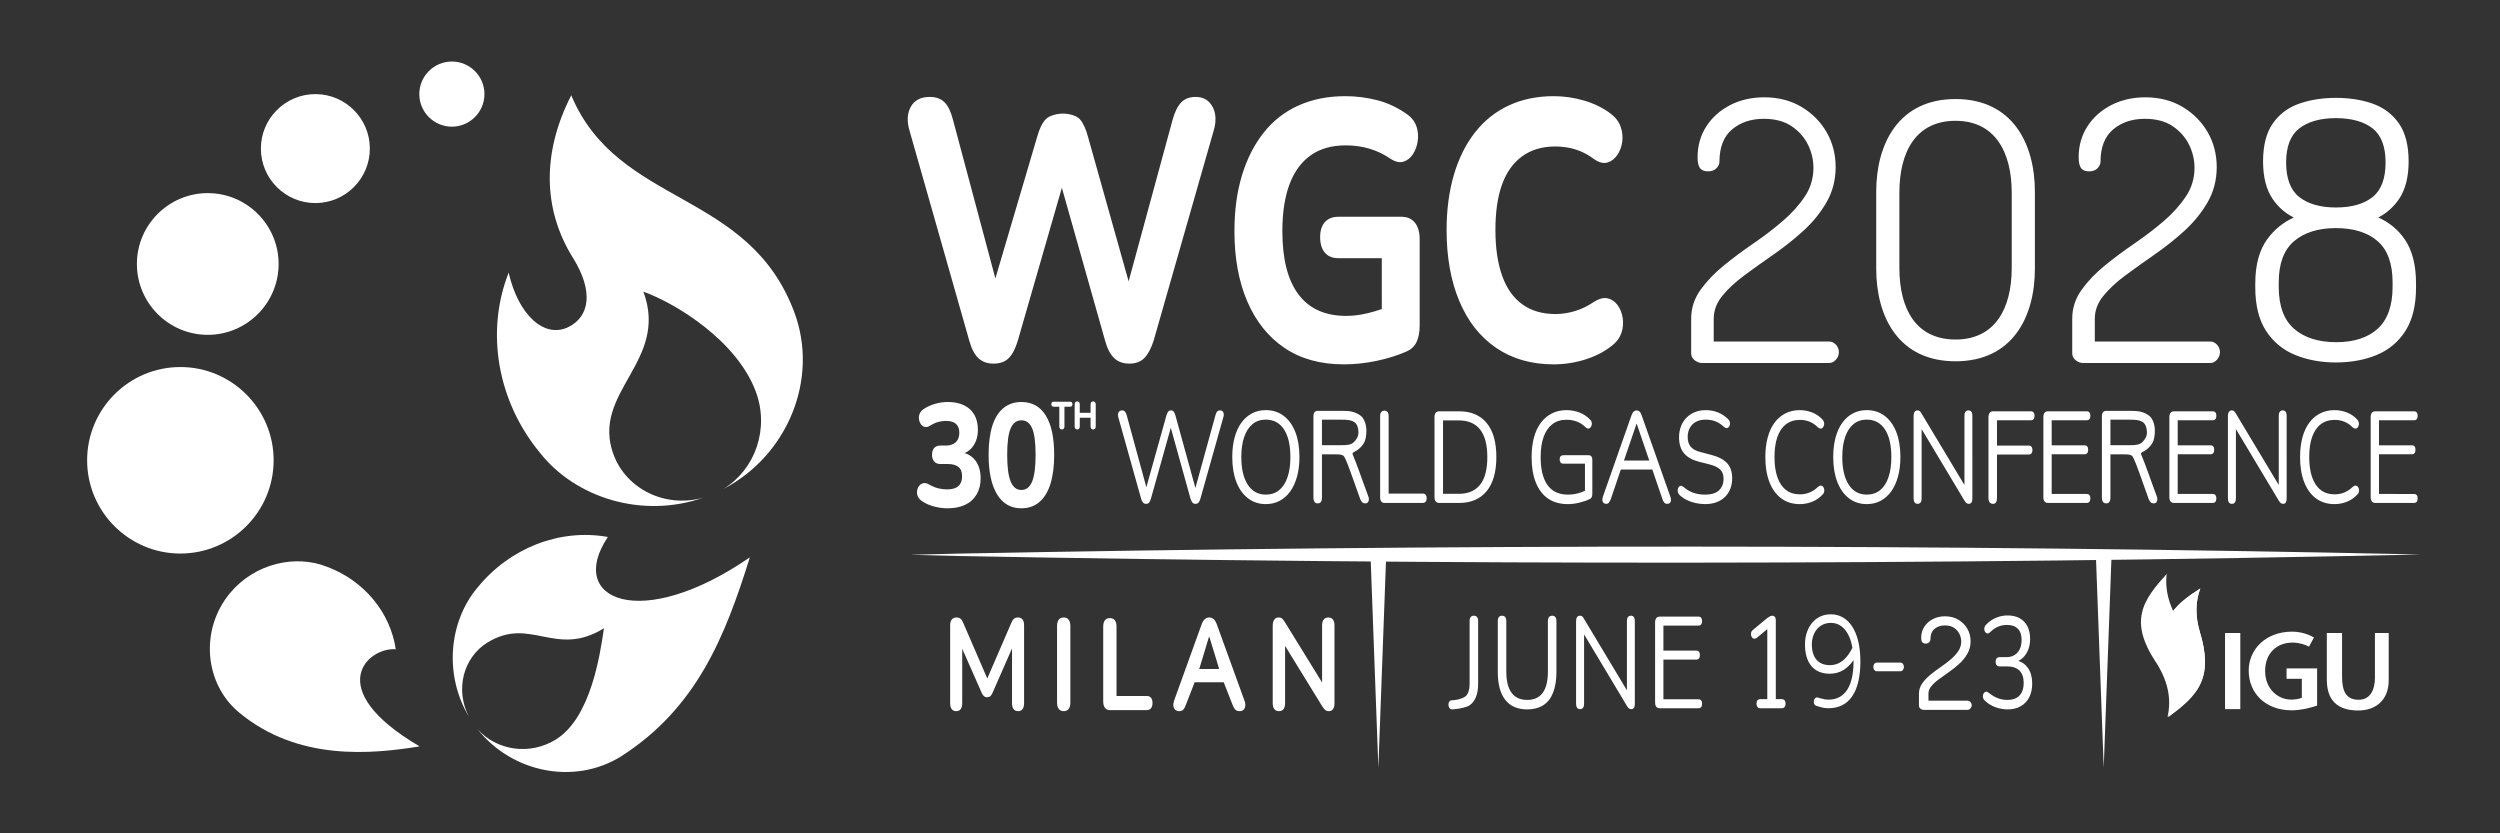
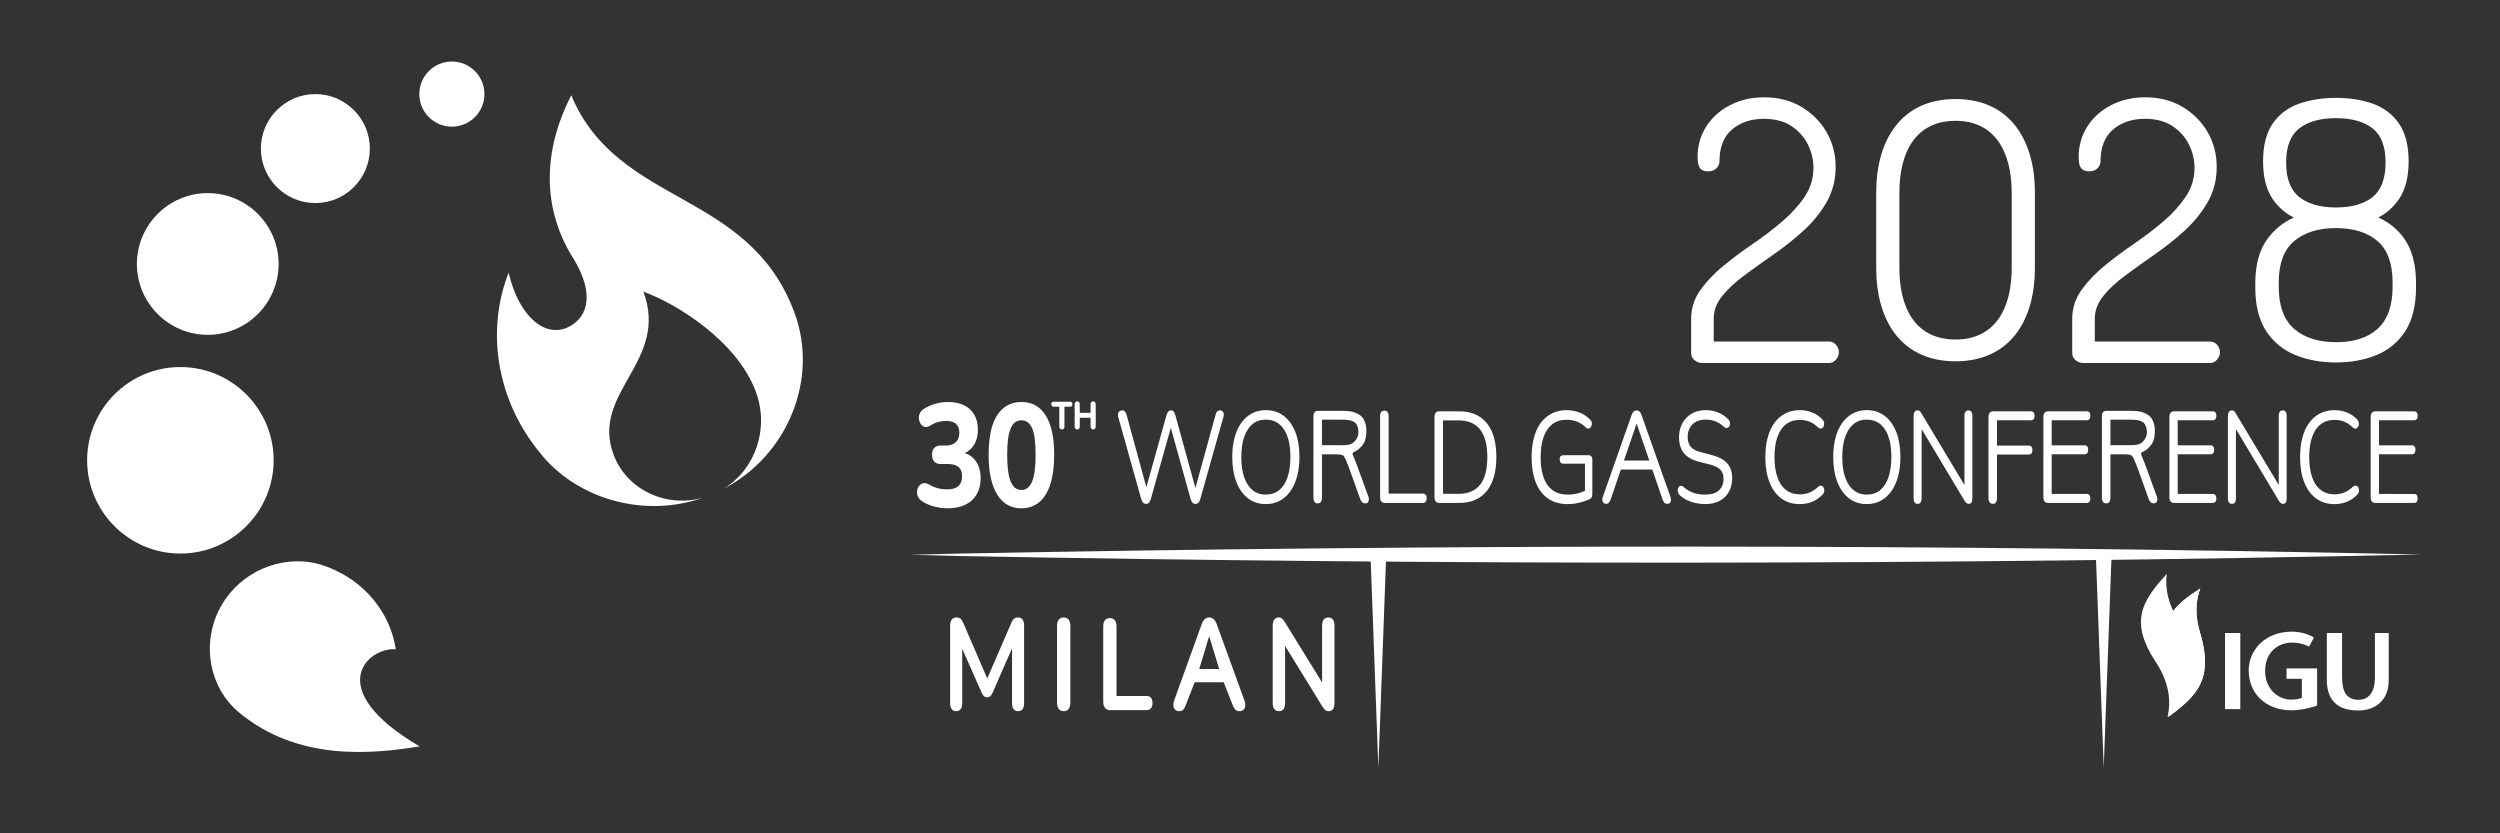
<svg xmlns="http://www.w3.org/2000/svg" viewBox="0 0 1000 333.333" height="333.333" width="1000" id="svg2" version="1.1">
  <rect x="0" y="0" width="1000" height="333.333" fill="#333333" stroke="none" />
  <defs id="defs6">
    <clipPath id="clipPath18" clipPathUnits="userSpaceOnUse">
      <path id="path16" d="M 0,250 H 750 V 0 H 0 Z" />
    </clipPath>
    <clipPath id="clipPath58" clipPathUnits="userSpaceOnUse">
      <path id="path56" d="m 650.915,64.737 c -1.915,-3.625 -1.71,-8.305 0.204,-13.792 v 0 c 2.109,-5.993 1.916,-11.372 -0.504,-16.052 v 0 c 3.926,2.916 7.949,6.035 9.757,10.21 v 0 c 1.915,4.131 1.56,9.307 -0.204,15.148 v 0 c -1.463,4.831 -1.409,9.306 0.096,13.233 v 0 c -3.711,-2.399 -7.584,-5.068 -9.349,-8.747" />
    </clipPath>
    <clipPath id="clipPath70" clipPathUnits="userSpaceOnUse">
      <path id="path68" d="M 0,250 H 750 V 0 H 0 Z" />
    </clipPath>
    <clipPath id="clipPath78" clipPathUnits="userSpaceOnUse">
      <path id="path76" d="M 642.446,77.83 H 658.09 V 34.904 h -15.644 z" />
    </clipPath>
  </defs>
  <g transform="matrix(1.333,0,0,-1.333,0,333.333)" id="g10">
    <g id="g12">
      <g clip-path="url(#clipPath18)" id="g14">
        <g transform="translate(94.632,221.825)" id="g20">
          <path id="path22" style="fill:#ffffff;fill-opacity:1;fill-rule:nonzero;stroke:none" d="m 0,0 c -9.015,0 -16.348,-7.335 -16.348,-16.349 0,-9.015 7.333,-16.348 16.348,-16.348 9.014,0 16.348,7.333 16.348,16.348 C 16.348,-7.335 9.014,0 0,0" />
        </g>
        <g transform="translate(62.343,192.113)" id="g24">
          <path id="path26" style="fill:#ffffff;fill-opacity:1;fill-rule:nonzero;stroke:none" d="m 0,0 c -11.724,0 -21.263,-9.539 -21.263,-21.263 0,-11.725 9.539,-21.263 21.263,-21.263 11.724,0 21.263,9.538 21.263,21.263 C 21.263,-9.539 11.724,0 0,0" />
        </g>
        <g transform="translate(54.127,139.923)" id="g28">
          <path id="path30" style="fill:#ffffff;fill-opacity:1;fill-rule:nonzero;stroke:none" d="m 0,0 c -15.43,0 -27.982,-12.553 -27.982,-27.982 0,-15.43 12.552,-27.983 27.982,-27.983 15.43,0 27.982,12.553 27.982,27.983 C 27.982,-12.553 15.43,0 0,0" />
        </g>
        <g transform="translate(135.598,231.599)" id="g32">
          <path id="path34" style="fill:#ffffff;fill-opacity:1;fill-rule:nonzero;stroke:none" d="m 0,0 c -5.389,0 -9.774,-4.385 -9.774,-9.774 0,-5.389 4.385,-9.774 9.774,-9.774 5.389,0 9.774,4.385 9.774,9.774 C 9.774,-4.385 5.389,0 0,0" />
        </g>
        <g transform="translate(238.373,156.309)" id="g36">
          <path id="path38" style="fill:#ffffff;fill-opacity:1;fill-rule:nonzero;stroke:none" d="m 0,0 c -13.774,37.005 -52.892,31.653 -66.954,65.156 -8.608,-16.769 -8.75,-33.93 0.5,-48.759 6.334,-10.152 4.949,-17.678 -1.363,-20.783 -7.21,-3.547 -15.037,3.631 -17.92,16.327 -7.004,-17.773 -3.387,-38.619 9.448,-54.13 10.617,-13.405 30.574,-19.813 48.988,-13.392 -11.654,-3.268 -23.18,2.751 -26.952,12.883 -6.984,18.763 16.769,27.898 8.943,48.925 9.774,-3.494 28.058,-14.736 33.728,-29.968 4.165,-11.191 -0.17,-23.405 -9.735,-29.248 C -1.939,-42.88 7.406,-19.896 0,0" />
        </g>
        <g transform="translate(71.713,36.283)" id="g40">
          <path id="path42" style="fill:#ffffff;fill-opacity:1;fill-rule:nonzero;stroke:none" d="M 0,0 C -10.373,8.618 -11.81,24.829 -2.704,35.79 4.749,44.761 16.998,47.466 26.453,43.693 37.499,39.557 45.418,30.021 47.045,18.947 38.751,19.654 24.704,7.132 54.202,-10.196 39.98,-12.479 17.795,-14.783 0,0" />
        </g>
        <g transform="translate(182.406,88.929)" id="g44">
-           <path id="path46" style="fill:#ffffff;fill-opacity:1;fill-rule:nonzero;stroke:none" d="m 0,0 c -14.338,2.588 -29.39,-3.226 -39.076,-15.138 -8.487,-9.993 -10.28,-25.99 -2.592,-38.839 -4.334,8.275 -1.577,17.914 5.497,22.281 12.991,8.022 20.436,-4.687 34.995,4.303 -1.155,-7.832 -3.906,-26.878 -14.454,-33.39 -7.817,-4.827 -17.694,-3.327 -23.471,3.098 10.424,-13.132 29.116,-16.765 42.955,-8.22 22.707,14.477 31.311,35.898 38.748,59.793 C 9.705,-28.778 -12.595,-18.769 0,0" />
-         </g>
+           </g>
        <g transform="translate(650.915,64.737)" id="g48">
          <path id="path50" style="fill:#ffffff;fill-opacity:1;fill-rule:nonzero;stroke:none" d="m 0,0 c -1.915,-3.626 -1.711,-8.306 0.204,-13.792 2.109,-5.993 1.915,-11.372 -0.505,-16.052 3.927,2.916 7.95,6.036 9.758,10.21 1.915,4.131 1.56,9.306 -0.205,15.148 C 7.789,0.344 7.843,4.82 9.349,8.747 5.637,6.347 1.764,3.679 0,0" />
        </g>
      </g>
    </g>
    <g id="g52">
      <g clip-path="url(#clipPath58)" id="g54">
        <g transform="translate(649.355,32.892)" id="g60">
          <path id="path62" style="fill:#ffffff;fill-opacity:1;fill-rule:nonzero;stroke:none" d="M 0,0 -6.294,39.699 12.534,42.668 18.817,2.969 Z" />
        </g>
      </g>
    </g>
    <g id="g64">
      <g clip-path="url(#clipPath70)" id="g66">
        <g id="g72">
          <g id="g74" />
          <g id="g86">
            <g id="g84" clip-path="url(#clipPath78)">
              <g id="g82" transform="translate(650.41,34.904)">
                <path id="path80" style="fill:#ffffff;fill-opacity:1;fill-rule:nonzero;stroke:none" d="m 0,0 c 3.324,4.077 6.692,8.456 7.445,13.287 0.914,4.83 -0.904,10.156 -4.271,15.75 -2.819,4.68 -3.981,9.36 -3.421,13.889 C -3.421,39.408 -6.735,35.578 -7.649,31.253 -8.661,26.971 -7.197,22.141 -3.776,16.912 0.054,11.221 1.313,5.53 0,0" />
              </g>
            </g>
          </g>
        </g>
        <path id="path88" style="fill:#ffffff;fill-opacity:1;fill-rule:nonzero;stroke:none" d="m 667.677,60.111 h 4.583 v -22.84 h -4.583 z" />
        <g transform="translate(702.793,60.111)" id="g90">
          <path id="path92" style="fill:#ffffff;fill-opacity:1;fill-rule:nonzero;stroke:none" d="m 0,0 v -13.136 c 0,-4.476 1.313,-6.896 4.981,-6.896 3.475,0 4.885,2.969 4.885,6.638 V 0 h 4.131 v -14.19 c 0,-5.788 -3.723,-9.059 -9.156,-9.059 -6.186,0 -9.413,3.023 -9.413,9.263 l 0,13.986 z" />
        </g>
        <g transform="translate(686.139,49.546)" id="g94">
          <path id="path96" style="fill:#ffffff;fill-opacity:1;fill-rule:nonzero;stroke:none" d="M 0,0 V -3.174 H 4.583 V -8.865 C 3.626,-9.263 2.571,-9.414 1.366,-9.414 c -3.98,0 -7.8,3.217 -7.8,8.607 0,5.186 3.368,8.499 8.252,8.499 1.765,0 3.669,-0.548 4.928,-1.205 l 1.463,2.722 c -1.506,0.958 -4.024,1.765 -6.541,1.765 -8.048,0 -13.029,-5.433 -13.029,-11.673 0,-6.746 4.981,-11.931 12.878,-11.931 2.614,0 5.186,0.602 7.649,1.409 v 8.047 1.313 1.807 H 0.011 l 0,0.054 z" />
        </g>
        <g transform="translate(486.924,154.66)" id="g98">
-           <path id="path100" style="fill:#ffffff;fill-opacity:1;fill-rule:nonzero;stroke:none" d="M 0,0 C -0.237,1.516 -0.755,2.812 -1.555,3.885 -2.354,4.957 -3.346,5.623 -4.529,5.883 -5.714,6.142 -7.075,5.79 -8.614,4.829 c -1.835,-1.26 -3.744,-2.184 -5.728,-2.775 -1.984,-0.594 -3.922,-0.888 -5.816,-0.888 -3.967,0 -7.297,0.98 -9.99,2.941 -2.695,1.96 -4.706,4.829 -6.039,8.602 -1.332,3.775 -1.998,8.326 -1.998,13.654 0,5.475 0.666,10.045 1.998,13.708 1.333,3.663 3.344,6.474 6.039,8.436 2.693,1.96 6.023,2.942 9.99,2.942 2.071,0 4.069,-0.297 5.994,-0.888 1.923,-0.593 3.774,-1.554 5.55,-2.886 1.479,-1.037 2.811,-1.388 3.996,-1.055 1.183,0.333 2.176,1.072 2.974,2.22 0.8,1.147 1.302,2.479 1.51,3.996 0.207,1.516 0.045,3.034 -0.488,4.551 -0.532,1.516 -1.54,2.831 -3.02,3.941 -2.25,1.701 -4.883,2.997 -7.902,3.885 -3.019,0.888 -6.069,1.332 -9.146,1.332 -4.973,0 -9.458,-0.926 -13.454,-2.775 -3.996,-1.851 -7.385,-4.551 -10.168,-8.103 -2.783,-3.552 -4.899,-7.809 -6.349,-12.765 -1.451,-4.959 -2.175,-10.472 -2.175,-16.539 0,-8.141 1.272,-15.245 3.818,-21.312 2.544,-6.069 6.23,-10.75 11.056,-14.042 4.824,-3.293 10.581,-4.939 17.272,-4.939 3.254,0 6.451,0.499 9.589,1.498 3.138,0.999 5.83,2.423 8.081,4.274 1.302,1.035 2.19,2.275 2.665,3.718 C 0.117,-2.997 0.235,-1.518 0,0 m -128.138,66.323 c -1.834,0 -3.285,-0.555 -4.349,-1.665 -1.067,-1.11 -1.926,-2.85 -2.576,-5.217 l -13.189,-48.468 -12.184,43.353 c -0.652,2.442 -1.48,4.219 -2.486,5.329 -1.008,1.109 -3.341,1.665 -4.997,1.665 -1.718,0 -4.109,-0.556 -5.174,-1.665 -1.066,-1.11 -1.925,-2.85 -2.576,-5.217 l -12.568,-42.586 -12.716,47.589 c -0.592,2.367 -1.42,4.107 -2.486,5.217 -1.066,1.11 -2.576,1.665 -4.529,1.665 -2.664,0 -4.544,-0.982 -5.638,-2.942 -1.097,-1.962 -1.23,-4.348 -0.4,-7.159 l 17.938,-63.048 c 0.65,-2.369 1.553,-4.107 2.708,-5.217 1.154,-1.11 2.677,-1.665 4.573,-1.665 1.953,0 3.477,0.555 4.573,1.665 1.095,1.11 1.998,2.848 2.708,5.217 l 13.222,45.884 12.974,-45.884 c 0.651,-2.369 1.555,-4.107 2.709,-5.217 1.155,-1.11 2.678,-1.665 4.573,-1.665 1.894,0 3.388,0.555 4.484,1.665 1.096,1.11 2.027,2.848 2.797,5.217 l 18.027,63.048 c 0.828,2.811 0.709,5.197 -0.355,7.159 -1.067,1.96 -2.754,2.942 -5.063,2.942 m 61.717,-35.964 h -18.857 c -1.775,0 -3.137,-0.538 -4.084,-1.61 -0.948,-1.073 -1.42,-2.572 -1.42,-4.495 0,-1.998 0.472,-3.552 1.42,-4.662 0.947,-1.111 2.309,-1.665 4.084,-1.665 h 12.996 V 2.656 c -1.361,-0.464 -2.736,-0.873 -4.129,-1.213 -2.279,-0.555 -4.455,-0.832 -6.527,-0.832 -6.335,0 -11.115,2.145 -14.341,6.438 -3.228,4.29 -4.84,10.618 -4.84,18.981 0,5.55 0.711,10.229 2.132,14.041 1.421,3.811 3.536,6.716 6.348,8.714 2.812,1.998 6.32,2.997 10.524,2.997 2.544,0 4.927,-0.333 7.148,-0.999 2.22,-0.666 4.307,-1.665 6.26,-2.997 1.479,-0.963 2.798,-1.26 3.952,-0.889 1.154,0.37 2.101,1.128 2.842,2.276 0.739,1.147 1.212,2.459 1.42,3.941 0.207,1.479 0.089,2.903 -0.355,4.273 -0.444,1.368 -1.288,2.534 -2.531,3.497 -2.961,2.145 -6.038,3.624 -9.235,4.44 -3.197,0.813 -6.394,1.221 -9.59,1.221 -5.21,0 -9.888,-0.926 -14.03,-2.775 -4.145,-1.851 -7.637,-4.57 -10.479,-8.159 -2.842,-3.59 -5.017,-7.863 -6.527,-12.82 -1.51,-4.959 -2.264,-10.545 -2.264,-16.761 0,-8.067 1.287,-15.096 3.862,-21.091 2.576,-5.993 6.29,-10.638 11.145,-13.93 4.853,-3.293 10.803,-4.939 17.849,-4.939 3.254,0 6.541,0.352 9.856,1.054 3.315,0.703 6.306,1.646 8.97,2.831 1.36,0.591 2.352,1.535 2.974,2.83 0.621,1.294 0.932,2.942 0.932,4.94 v 25.863 c 0,2.145 -0.474,3.81 -1.42,4.995 -0.948,1.183 -2.31,1.776 -4.085,1.776" />
-         </g>
+           </g>
        <g transform="translate(399.972,64.151)" id="g102">
          <path id="path104" style="fill:#ffffff;fill-opacity:1;fill-rule:nonzero;stroke:none" d="M 0,0 C -0.312,0.416 -0.77,0.624 -1.373,0.624 -1.977,0.624 -2.438,0.416 -2.761,0 -3.084,-0.416 -3.245,-1.001 -3.245,-1.755 v -17.13 l -11.138,18.067 c -0.333,0.519 -0.619,0.889 -0.858,1.111 -0.239,0.221 -0.598,0.331 -1.076,0.331 -0.521,0 -0.942,-0.214 -1.264,-0.644 -0.322,-0.428 -0.483,-1.046 -0.483,-1.852 v -23.204 c 0,-0.78 0.161,-1.379 0.483,-1.795 0.322,-0.415 0.785,-0.623 1.389,-0.623 0.602,0 1.06,0.208 1.372,0.623 0.312,0.416 0.468,1.015 0.468,1.795 v 17.177 l 11.138,-18.114 c 0.333,-0.52 0.64,-0.896 0.921,-1.131 0.28,-0.234 0.66,-0.35 1.139,-0.35 0.499,0 0.894,0.208 1.185,0.623 0.291,0.416 0.437,0.988 0.437,1.717 V -1.755 C 0.468,-1.001 0.312,-0.416 0,0 m -40.109,-14.846 2.948,9.738 h 0.063 l 2.975,-9.738 z m 5.288,13.365 c -0.27,0.753 -0.599,1.293 -0.982,1.618 -0.386,0.325 -0.818,0.487 -1.295,0.487 -0.5,0 -0.942,-0.162 -1.326,-0.487 -0.386,-0.325 -0.713,-0.865 -0.984,-1.618 l -8.236,-22.816 c -0.208,-0.599 -0.281,-1.138 -0.219,-1.618 0.063,-0.481 0.244,-0.865 0.546,-1.15 0.302,-0.287 0.702,-0.429 1.201,-0.429 0.541,0 0.957,0.169 1.248,0.507 0.291,0.337 0.572,0.883 0.843,1.637 l 2.535,6.526 h 8.728 l 2.558,-6.526 c 0.25,-0.728 0.535,-1.267 0.859,-1.618 0.322,-0.351 0.774,-0.526 1.357,-0.526 0.478,0 0.862,0.136 1.154,0.409 0.291,0.273 0.468,0.656 0.531,1.15 0.062,0.494 -0.022,1.039 -0.25,1.638 z m -21.062,-21.451 h -9.048 v 20.827 c 0,0.832 -0.172,1.461 -0.515,1.891 -0.343,0.429 -0.837,0.644 -1.482,0.644 -0.645,0 -1.139,-0.215 -1.482,-0.644 -0.343,-0.43 -0.515,-1.059 -0.515,-1.891 v -22.503 c 0,-0.807 0.177,-1.438 0.53,-1.892 0.354,-0.455 0.854,-0.683 1.498,-0.683 h 11.014 c 0.561,0 0.993,0.189 1.295,0.566 0.301,0.377 0.452,0.903 0.452,1.579 0,0.676 -0.151,1.196 -0.452,1.56 -0.302,0.364 -0.734,0.546 -1.295,0.546 M -80.782,0.624 c -0.646,0 -1.14,-0.221 -1.483,-0.663 -0.342,-0.442 -0.514,-1.079 -0.514,-1.91 v -22.972 c 0,-0.806 0.172,-1.436 0.514,-1.891 0.343,-0.455 0.837,-0.682 1.483,-0.682 0.665,0 1.164,0.227 1.497,0.682 0.333,0.455 0.499,1.085 0.499,1.891 v 22.972 c 0,0.831 -0.171,1.468 -0.515,1.91 -0.342,0.442 -0.838,0.663 -1.481,0.663 m -13.7,0 c -0.52,0 -0.926,-0.123 -1.217,-0.37 -0.291,-0.247 -0.561,-0.67 -0.81,-1.268 l -7.208,-16.668 -7.207,16.668 c -0.249,0.598 -0.526,1.021 -0.827,1.268 -0.301,0.247 -0.712,0.37 -1.232,0.37 -0.583,0 -1.041,-0.201 -1.373,-0.604 -0.333,-0.404 -0.499,-0.982 -0.499,-1.736 v -23.438 c 0,-0.729 0.155,-1.301 0.468,-1.717 0.311,-0.415 0.759,-0.623 1.342,-0.623 0.602,0 1.055,0.208 1.357,0.623 0.301,0.416 0.452,0.988 0.452,1.717 v 16.4 l 5.865,-13.28 c 0.188,-0.417 0.406,-0.736 0.656,-0.956 0.25,-0.221 0.572,-0.331 0.966,-0.331 0.396,0 0.707,0.103 0.937,0.311 0.228,0.208 0.447,0.533 0.655,0.976 l 5.865,13.371 v -16.491 c 0,-0.729 0.157,-1.301 0.468,-1.717 0.313,-0.415 0.76,-0.623 1.342,-0.623 0.604,0 1.056,0.208 1.357,0.623 0.302,0.416 0.453,0.988 0.453,1.717 v 23.438 c 0,0.754 -0.156,1.332 -0.468,1.736 -0.312,0.403 -0.76,0.604 -1.342,0.604" />
        </g>
        <g transform="translate(309.71,105.563)" id="g106">
          <path id="path108" style="fill:#ffffff;fill-opacity:1;fill-rule:nonzero;stroke:none" d="m 0,0 c -0.698,-1.687 -1.771,-2.53 -3.217,-2.53 -1.446,0 -2.518,0.843 -3.216,2.53 -0.698,1.687 -1.047,4.363 -1.047,8.03 0,3.666 0.349,6.306 1.047,7.92 0.698,1.612 1.77,2.42 3.216,2.42 1.471,0 2.55,-0.808 3.236,-2.42 C 0.704,14.336 1.047,11.696 1.047,8.03 1.047,4.363 0.697,1.687 0,0 m -3.217,23.87 c -2.094,0 -3.884,-0.602 -5.366,-1.805 -1.484,-1.203 -2.6,-2.977 -3.348,-5.323 -0.748,-2.347 -1.122,-5.266 -1.122,-8.756 0,-5.104 0.848,-9.049 2.543,-11.836 1.696,-2.787 4.127,-4.18 7.293,-4.18 2.119,0 3.914,0.623 5.386,1.87 1.471,1.247 2.581,3.065 3.329,5.456 0.748,2.391 1.122,5.303 1.122,8.734 0,5.162 -0.842,9.093 -2.525,11.792 -1.683,2.698 -4.12,4.048 -7.312,4.048 m 14.673,0.08 H 6.421 C 6.21,23.95 6.048,23.886 5.936,23.757 5.823,23.629 5.768,23.448 5.768,23.215 c 0,-0.241 0.055,-0.427 0.168,-0.559 0.112,-0.133 0.274,-0.198 0.485,-0.198 h 1.745 v -5.901 c 0,-0.295 0.065,-0.522 0.198,-0.682 0.132,-0.159 0.321,-0.239 0.565,-0.239 0.258,0 0.451,0.08 0.58,0.239 0.129,0.16 0.193,0.387 0.193,0.682 v 5.901 h 1.754 c 0.205,0 0.363,0.065 0.476,0.198 0.112,0.132 0.169,0.318 0.169,0.559 0,0.233 -0.057,0.414 -0.169,0.542 -0.113,0.129 -0.271,0.193 -0.476,0.193 m 6.868,0.093 c -0.251,0 -0.444,-0.078 -0.58,-0.233 -0.135,-0.156 -0.203,-0.385 -0.203,-0.688 v -2.484 h -3.24 v 2.484 c 0,0.303 -0.067,0.532 -0.198,0.688 -0.133,0.155 -0.325,0.233 -0.576,0.233 -0.244,0 -0.432,-0.078 -0.564,-0.233 -0.133,-0.156 -0.198,-0.385 -0.198,-0.688 v -6.565 c 0,-0.295 0.065,-0.522 0.198,-0.682 0.132,-0.159 0.32,-0.239 0.564,-0.239 0.258,0 0.452,0.08 0.58,0.239 0.129,0.16 0.194,0.387 0.194,0.682 v 2.589 h 3.24 v -2.589 c 0,-0.295 0.068,-0.522 0.203,-0.682 0.136,-0.159 0.329,-0.239 0.58,-0.239 0.244,0 0.433,0.08 0.566,0.239 0.131,0.16 0.198,0.387 0.198,0.682 v 6.565 c 0,0.303 -0.067,0.532 -0.198,0.688 -0.133,0.155 -0.322,0.233 -0.566,0.233 M -20.218,8.539 c 0.633,0.287 1.204,0.663 1.705,1.141 0.723,0.689 1.278,1.532 1.664,2.529 0.386,0.998 0.58,2.098 0.58,3.301 0,1.788 -0.355,3.3 -1.066,4.532 -0.711,1.231 -1.739,2.178 -3.085,2.838 -1.347,0.66 -2.968,0.99 -4.862,0.99 -1.297,0 -2.575,-0.184 -3.834,-0.55 -1.259,-0.367 -2.425,-0.903 -3.497,-1.606 -0.574,-0.411 -0.96,-0.888 -1.159,-1.43 -0.2,-0.543 -0.256,-1.086 -0.168,-1.628 0.086,-0.544 0.28,-1.028 0.58,-1.452 0.298,-0.426 0.684,-0.698 1.159,-0.814 0.472,-0.118 0.972,0 1.496,0.352 0.922,0.556 1.769,0.938 2.543,1.144 0.772,0.204 1.558,0.308 2.356,0.308 1.322,0 2.313,-0.301 2.973,-0.902 0.661,-0.602 0.991,-1.474 0.991,-2.618 0,-0.822 -0.156,-1.518 -0.468,-2.091 -0.311,-0.572 -0.772,-1.011 -1.383,-1.32 -0.611,-0.307 -1.328,-0.461 -2.151,-0.461 h -1.645 c -0.823,0 -1.452,-0.241 -1.889,-0.726 -0.436,-0.484 -0.654,-1.166 -0.654,-2.046 0,-0.851 0.218,-1.525 0.654,-2.024 0.437,-0.499 1.066,-0.748 1.889,-0.748 h 2.207 c 1.395,0 2.455,-0.293 3.178,-0.88 0.723,-0.587 1.085,-1.511 1.085,-2.772 0,-0.879 -0.168,-1.621 -0.504,-2.222 -0.337,-0.602 -0.849,-1.041 -1.534,-1.32 -0.686,-0.279 -1.515,-0.418 -2.487,-0.418 -0.923,0 -1.814,0.11 -2.675,0.331 -0.859,0.219 -1.776,0.608 -2.748,1.166 -0.624,0.351 -1.191,0.468 -1.702,0.351 -0.512,-0.117 -0.929,-0.389 -1.253,-0.814 -0.324,-0.425 -0.523,-0.924 -0.599,-1.495 -0.074,-0.573 0.013,-1.138 0.262,-1.695 0.249,-0.557 0.698,-1.042 1.347,-1.452 0.997,-0.675 2.175,-1.187 3.534,-1.54 1.359,-0.352 2.687,-0.528 3.983,-0.528 2.07,0 3.846,0.352 5.33,1.056 1.483,0.704 2.624,1.745 3.422,3.124 0.797,1.378 1.197,2.977 1.197,4.796 0,2.113 -0.499,3.865 -1.496,5.258 -0.823,1.15 -1.925,1.914 -3.276,2.335 M 256.965,1.265 c -0.583,-1.691 -1.42,-2.977 -2.512,-3.861 -1.092,-0.884 -2.429,-1.326 -4.01,-1.326 -2.308,0 -4.107,0.994 -5.397,2.984 -1.29,1.989 -1.935,4.751 -1.935,8.287 0,2.366 0.291,4.387 0.874,6.064 0.582,1.677 1.42,2.957 2.512,3.841 1.092,0.884 2.407,1.327 3.946,1.327 2.371,0 4.198,-0.982 5.476,-2.945 1.279,-1.964 1.919,-4.725 1.919,-8.287 0,-2.367 -0.291,-4.394 -0.873,-6.084 m -1.139,18.446 c -1.509,1.144 -3.303,1.717 -5.383,1.717 -1.539,0 -2.927,-0.332 -4.165,-0.995 -1.237,-0.663 -2.293,-1.599 -3.167,-2.808 -0.873,-1.209 -1.544,-2.678 -2.011,-4.407 -0.469,-1.729 -0.703,-3.685 -0.703,-5.869 0,-2.886 0.411,-5.382 1.233,-7.488 0.821,-2.106 1.986,-3.738 3.494,-4.894 1.508,-1.157 3.281,-1.736 5.319,-1.736 1.561,0 2.959,0.332 4.198,0.995 1.236,0.663 2.293,1.605 3.166,2.827 0.874,1.221 1.549,2.704 2.028,4.446 0.478,1.741 0.718,3.705 0.718,5.889 0,2.886 -0.411,5.375 -1.233,7.468 -0.822,2.093 -1.986,3.711 -3.494,4.855 m 25.163,1.639 c -0.395,0 -0.697,-0.137 -0.905,-0.41 -0.208,-0.273 -0.312,-0.657 -0.312,-1.15 V -1.038 l -12.854,21.413 c -0.209,0.363 -0.391,0.617 -0.547,0.76 -0.155,0.143 -0.4,0.215 -0.732,0.215 -0.333,0 -0.604,-0.143 -0.812,-0.43 -0.208,-0.286 -0.311,-0.689 -0.311,-1.209 V -5.092 c 0,-0.52 0.103,-0.917 0.311,-1.189 0.208,-0.274 0.51,-0.41 0.905,-0.41 0.374,0 0.665,0.136 0.873,0.41 0.208,0.272 0.313,0.669 0.313,1.189 v 20.836 l 12.854,-21.46 c 0.207,-0.338 0.406,-0.585 0.593,-0.741 0.187,-0.156 0.437,-0.234 0.748,-0.234 0.333,0 0.588,0.136 0.765,0.41 0.177,0.272 0.266,0.656 0.266,1.15 V 19.79 c 0,0.493 -0.1,0.877 -0.297,1.15 -0.199,0.273 -0.484,0.41 -0.858,0.41 M 177.598,6.295 l 3.77,11.038 h 0.063 l 3.771,-11.038 z m 5.299,13.612 c -0.167,0.519 -0.379,0.89 -0.639,1.111 -0.261,0.221 -0.546,0.332 -0.859,0.332 -0.311,0 -0.597,-0.111 -0.857,-0.332 -0.261,-0.221 -0.483,-0.592 -0.671,-1.111 l -8.58,-24.414 c -0.145,-0.416 -0.203,-0.787 -0.172,-1.111 0.031,-0.326 0.146,-0.585 0.344,-0.78 0.197,-0.196 0.462,-0.293 0.795,-0.293 0.333,0 0.603,0.117 0.811,0.351 0.208,0.234 0.406,0.598 0.593,1.092 l 2.998,8.851 h 9.451 l 3.027,-8.851 c 0.144,-0.468 0.332,-0.825 0.561,-1.072 0.229,-0.247 0.53,-0.371 0.905,-0.371 0.333,0 0.592,0.091 0.78,0.273 0.187,0.182 0.296,0.441 0.327,0.78 0.031,0.337 -0.036,0.715 -0.202,1.131 z m 116.812,1.17 h -11.326 c -0.458,0 -0.806,-0.15 -1.045,-0.449 -0.239,-0.299 -0.359,-0.735 -0.359,-1.306 V -4.936 c 0,-0.572 0.12,-1.008 0.359,-1.306 0.239,-0.299 0.577,-0.449 1.014,-0.449 0.79,0 1.185,0.585 1.185,1.755 V 8.102 h 9.517 c 0.353,0 0.629,0.117 0.826,0.351 0.198,0.234 0.297,0.572 0.297,1.014 0,0.416 -0.099,0.741 -0.297,0.976 -0.197,0.233 -0.473,0.35 -0.826,0.35 h -9.517 v 7.593 h 10.172 c 0.353,0 0.624,0.116 0.811,0.35 0.187,0.235 0.281,0.572 0.281,1.014 0,0.416 -0.094,0.742 -0.281,0.976 -0.187,0.233 -0.458,0.351 -0.811,0.351 M 237.31,-1.504 c -0.167,0.182 -0.375,0.279 -0.624,0.292 -0.25,0.014 -0.532,-0.11 -0.843,-0.37 -0.77,-0.754 -1.613,-1.32 -2.528,-1.696 -0.915,-0.377 -1.882,-0.566 -2.901,-0.566 -1.643,0 -3.037,0.435 -4.181,1.307 -1.144,0.87 -2.007,2.144 -2.589,3.821 -0.583,1.678 -0.874,3.698 -0.874,6.065 0,2.366 0.291,4.38 0.874,6.044 0.582,1.664 1.445,2.932 2.589,3.803 1.144,0.871 2.538,1.306 4.181,1.306 1.04,0 2.007,-0.182 2.901,-0.545 0.895,-0.365 1.716,-0.924 2.465,-1.677 0.313,-0.26 0.593,-0.39 0.843,-0.39 0.249,0 0.462,0.097 0.64,0.292 0.175,0.195 0.3,0.442 0.374,0.741 0.072,0.299 0.062,0.611 -0.032,0.936 -0.093,0.325 -0.276,0.618 -0.545,0.877 -0.854,0.884 -1.863,1.554 -3.027,2.009 -1.165,0.455 -2.392,0.683 -3.681,0.683 -1.602,0 -3.048,-0.332 -4.337,-0.995 -1.29,-0.663 -2.377,-1.599 -3.261,-2.808 -0.884,-1.209 -1.56,-2.678 -2.027,-4.407 -0.469,-1.729 -0.703,-3.685 -0.703,-5.869 0,-2.912 0.411,-5.421 1.233,-7.527 0.821,-2.106 2.002,-3.731 3.541,-4.875 1.539,-1.144 3.389,-1.716 5.554,-1.716 1.331,0 2.584,0.241 3.759,0.721 1.175,0.482 2.2,1.19 3.074,2.126 0.249,0.234 0.41,0.507 0.483,0.819 0.072,0.312 0.072,0.611 0,0.897 -0.073,0.286 -0.192,0.519 -0.358,0.702 m -33.415,9.477 -3.246,0.858 c -1.393,0.338 -2.397,0.871 -3.01,1.599 -0.615,0.727 -0.921,1.716 -0.921,2.963 0,1.04 0.223,1.957 0.671,2.75 0.447,0.793 1.071,1.398 1.872,1.814 0.801,0.415 1.752,0.624 2.855,0.624 1.081,0 2.07,-0.176 2.964,-0.527 0.894,-0.351 1.757,-0.916 2.59,-1.697 0.291,-0.233 0.556,-0.337 0.795,-0.312 0.239,0.026 0.436,0.13 0.593,0.312 0.156,0.182 0.265,0.41 0.328,0.683 0.062,0.273 0.051,0.559 -0.032,0.858 -0.083,0.299 -0.239,0.565 -0.467,0.8 -0.916,0.909 -1.941,1.592 -3.074,2.047 -1.134,0.455 -2.356,0.683 -3.666,0.683 -1.185,0 -2.267,-0.196 -3.245,-0.585 -0.978,-0.39 -1.82,-0.943 -2.527,-1.658 -0.707,-0.715 -1.259,-1.573 -1.653,-2.574 -0.396,-1.001 -0.593,-2.112 -0.593,-3.334 0,-1.977 0.483,-3.555 1.45,-4.739 0.968,-1.183 2.429,-2.034 4.384,-2.554 l 3.245,-0.819 c 1.539,-0.39 2.636,-0.917 3.291,-1.579 0.655,-0.663 0.983,-1.58 0.983,-2.75 0,-1.43 -0.452,-2.581 -1.357,-3.451 -0.904,-0.872 -2.293,-1.307 -4.165,-1.307 -1.331,0 -2.527,0.189 -3.588,0.566 -1.06,0.377 -2.06,0.981 -2.995,1.813 -0.271,0.208 -0.521,0.299 -0.749,0.273 -0.23,-0.026 -0.421,-0.143 -0.577,-0.351 -0.156,-0.208 -0.261,-0.462 -0.313,-0.761 -0.051,-0.299 -0.031,-0.597 0.063,-0.896 0.094,-0.3 0.265,-0.566 0.514,-0.8 0.645,-0.599 1.369,-1.092 2.169,-1.482 0.801,-0.39 1.669,-0.689 2.606,-0.897 0.935,-0.208 1.891,-0.312 2.87,-0.312 1.248,0 2.371,0.182 3.369,0.546 0.999,0.364 1.852,0.89 2.559,1.579 0.707,0.689 1.248,1.515 1.622,2.477 0.375,0.962 0.562,2.015 0.562,3.159 0,1.898 -0.505,3.4 -1.513,4.504 -1.009,1.106 -2.564,1.931 -4.664,2.477 M 397.77,-1.504 c -0.167,0.182 -0.375,0.279 -0.624,0.292 -0.25,0.014 -0.532,-0.11 -0.843,-0.37 -0.77,-0.754 -1.613,-1.32 -2.528,-1.696 -0.915,-0.377 -1.882,-0.566 -2.901,-0.566 -1.644,0 -3.037,0.435 -4.181,1.307 -1.144,0.87 -2.007,2.144 -2.589,3.821 -0.583,1.678 -0.875,3.698 -0.875,6.065 0,2.366 0.292,4.38 0.875,6.044 0.582,1.664 1.445,2.932 2.589,3.803 1.144,0.871 2.537,1.306 4.181,1.306 1.04,0 2.007,-0.182 2.901,-0.545 0.895,-0.365 1.716,-0.924 2.465,-1.677 0.313,-0.26 0.593,-0.39 0.843,-0.39 0.249,0 0.462,0.097 0.64,0.292 0.175,0.195 0.3,0.442 0.374,0.741 0.072,0.299 0.062,0.611 -0.032,0.936 -0.093,0.325 -0.276,0.618 -0.545,0.877 -0.854,0.884 -1.863,1.554 -3.027,2.009 -1.165,0.455 -2.392,0.683 -3.681,0.683 -1.602,0 -3.048,-0.332 -4.337,-0.995 -1.29,-0.663 -2.377,-1.599 -3.261,-2.808 -0.884,-1.209 -1.56,-2.678 -2.027,-4.407 -0.469,-1.729 -0.703,-3.685 -0.703,-5.869 0,-2.912 0.411,-5.421 1.233,-7.527 0.821,-2.106 2.002,-3.731 3.541,-4.875 1.539,-1.144 3.389,-1.716 5.554,-1.716 1.331,0 2.584,0.241 3.759,0.721 1.175,0.482 2.2,1.19 3.074,2.126 0.249,0.234 0.41,0.507 0.483,0.819 0.072,0.312 0.072,0.611 0,0.897 -0.073,0.286 -0.192,0.519 -0.358,0.702 m 16.909,-2.223 H 404.164 V 8.18 h 9.859 c 0.354,0 0.624,0.117 0.812,0.351 0.187,0.234 0.28,0.572 0.28,1.014 0,0.442 -0.093,0.774 -0.28,0.994 -0.188,0.221 -0.458,0.332 -0.812,0.332 h -9.859 v 7.515 h 10.515 c 0.353,0 0.624,0.116 0.811,0.35 0.188,0.235 0.281,0.572 0.281,1.014 0,0.416 -0.093,0.742 -0.281,0.976 -0.187,0.233 -0.458,0.351 -0.811,0.351 h -11.607 c -0.458,0 -0.805,-0.15 -1.045,-0.449 -0.239,-0.299 -0.358,-0.735 -0.358,-1.306 V -4.663 c 0,-0.572 0.119,-1.008 0.358,-1.307 0.24,-0.299 0.587,-0.448 1.045,-0.448 h 11.607 c 0.353,0 0.624,0.117 0.811,0.351 0.188,0.234 0.281,0.572 0.281,1.014 0,0.415 -0.093,0.741 -0.281,0.975 -0.187,0.234 -0.458,0.351 -0.811,0.351 M 375.306,21.35 c -0.396,0 -0.698,-0.137 -0.906,-0.41 -0.208,-0.273 -0.311,-0.657 -0.311,-1.15 V -1.038 l -12.855,21.413 c -0.209,0.363 -0.39,0.617 -0.547,0.76 -0.155,0.143 -0.4,0.215 -0.732,0.215 -0.333,0 -0.603,-0.143 -0.811,-0.43 -0.208,-0.286 -0.312,-0.689 -0.312,-1.209 V -5.092 c 0,-0.52 0.104,-0.917 0.312,-1.189 0.208,-0.274 0.509,-0.41 0.905,-0.41 0.374,0 0.665,0.136 0.873,0.41 0.208,0.272 0.312,0.669 0.312,1.189 v 20.836 l 12.855,-21.46 c 0.207,-0.338 0.405,-0.585 0.593,-0.741 0.186,-0.156 0.436,-0.234 0.748,-0.234 0.333,0 0.588,0.136 0.764,0.41 0.177,0.272 0.266,0.656 0.266,1.15 V 19.79 c 0,0.493 -0.1,0.877 -0.297,1.15 -0.198,0.273 -0.483,0.41 -0.857,0.41 m -21.03,-2.964 c 0.354,0 0.624,0.116 0.812,0.35 0.187,0.235 0.28,0.572 0.28,1.014 0,0.416 -0.093,0.742 -0.28,0.976 -0.188,0.233 -0.458,0.351 -0.812,0.351 H 342.67 c -0.458,0 -0.806,-0.15 -1.045,-0.449 -0.239,-0.299 -0.358,-0.735 -0.358,-1.306 V -4.663 c 0,-0.572 0.119,-1.008 0.358,-1.307 0.239,-0.299 0.587,-0.448 1.045,-0.448 h 11.606 c 0.354,0 0.624,0.117 0.812,0.351 0.187,0.234 0.28,0.572 0.28,1.014 0,0.415 -0.093,0.741 -0.28,0.975 -0.188,0.234 -0.458,0.351 -0.812,0.351 H 343.762 V 8.18 h 9.859 c 0.354,0 0.624,0.117 0.812,0.351 0.187,0.234 0.28,0.572 0.28,1.014 0,0.442 -0.093,0.774 -0.28,0.994 -0.188,0.221 -0.458,0.332 -0.812,0.332 h -9.859 v 7.515 z m -24.927,-7.479 h -5.773 v 7.654 h 5.773 c 1.705,0 2.829,-0.049 3.901,-0.697 0.888,-0.537 1.248,-1.839 1.277,-2.955 0.033,-1.26 -0.436,-2.124 -1.309,-3.021 -0.874,-0.897 -2.164,-0.981 -3.869,-0.981 m 5.293,-7.535 c -0.299,0.886 -1.341,3.578 -1.838,4.747 -0.098,0.233 -0.021,0.501 0.192,0.637 0.272,0.173 0.92,0.446 1.422,0.848 0.573,0.456 1.169,0.987 1.732,1.935 0.584,0.983 0.784,2.505 0.759,3.912 -0.028,1.513 -0.566,3.513 -1.831,4.393 -1.573,1.094 -3.005,1.369 -5.355,1.369 h -7.395 c -0.416,0 -0.738,-0.136 -0.967,-0.409 -0.229,-0.273 -0.342,-0.683 -0.342,-1.229 V -4.877 c 0,-0.52 0.108,-0.931 0.327,-1.228 0.218,-0.299 0.535,-0.45 0.951,-0.45 0.437,0 0.76,0.151 0.968,0.45 0.208,0.297 0.311,0.708 0.311,1.228 V 8.157 h 3.994 c 1.019,0 1.789,-0.002 2.413,-0.378 0.624,-0.377 2.168,-4.93 2.455,-5.69 0.287,-0.761 2.651,-7.435 2.651,-7.435 0.167,-0.389 0.364,-0.688 0.593,-0.896 0.229,-0.208 0.52,-0.313 0.874,-0.313 0.353,0 0.624,0.112 0.811,0.332 0.187,0.221 0.285,0.507 0.296,0.858 0.011,0.351 -0.067,0.709 -0.233,1.073 0,0 -2.384,6.467 -2.788,7.664 m -18.179,15.014 c 0.353,0 0.624,0.116 0.811,0.35 0.188,0.235 0.281,0.572 0.281,1.014 0,0.416 -0.093,0.742 -0.281,0.976 -0.187,0.233 -0.458,0.351 -0.811,0.351 h -11.607 c -0.458,0 -0.805,-0.15 -1.044,-0.449 -0.24,-0.299 -0.359,-0.735 -0.359,-1.306 V -4.663 c 0,-0.572 0.119,-1.008 0.359,-1.307 0.239,-0.299 0.586,-0.448 1.044,-0.448 h 11.607 c 0.353,0 0.624,0.117 0.811,0.351 0.188,0.234 0.281,0.572 0.281,1.014 0,0.415 -0.093,0.741 -0.281,0.975 -0.187,0.234 -0.458,0.351 -0.811,0.351 H 305.948 V 8.18 h 9.86 c 0.353,0 0.624,0.117 0.811,0.351 0.188,0.234 0.28,0.572 0.28,1.014 0,0.442 -0.092,0.774 -0.28,0.994 -0.187,0.221 -0.458,0.332 -0.811,0.332 h -9.86 v 7.515 z M 76.631,1.265 c -0.583,-1.691 -1.42,-2.977 -2.512,-3.861 -1.092,-0.884 -2.429,-1.326 -4.01,-1.326 -2.308,0 -4.107,0.994 -5.397,2.984 -1.29,1.989 -1.935,4.751 -1.935,8.287 0,2.366 0.291,4.387 0.874,6.064 0.582,1.677 1.42,2.957 2.512,3.841 1.092,0.884 2.407,1.327 3.946,1.327 2.371,0 4.198,-0.982 5.476,-2.945 1.279,-1.964 1.919,-4.725 1.919,-8.287 0,-2.367 -0.291,-4.394 -0.873,-6.084 m -1.139,18.446 c -1.509,1.144 -3.303,1.717 -5.383,1.717 -1.539,0 -2.927,-0.332 -4.165,-0.995 -1.237,-0.663 -2.293,-1.599 -3.167,-2.808 -0.873,-1.209 -1.544,-2.678 -2.011,-4.407 -0.469,-1.729 -0.703,-3.685 -0.703,-5.869 0,-2.886 0.411,-5.382 1.233,-7.488 0.821,-2.106 1.986,-3.738 3.494,-4.894 1.508,-1.157 3.281,-1.736 5.319,-1.736 1.561,0 2.959,0.332 4.198,0.995 1.236,0.663 2.293,1.605 3.166,2.827 0.874,1.221 1.549,2.704 2.028,4.446 0.478,1.741 0.718,3.705 0.718,5.889 0,2.886 -0.411,5.375 -1.233,7.468 -0.822,2.093 -1.986,3.711 -3.494,4.855 m 41.73,-23.321 h -10.235 v 23.205 c 0,0.546 -0.108,0.961 -0.327,1.248 -0.219,0.285 -0.536,0.428 -0.952,0.428 -0.416,0 -0.732,-0.143 -0.951,-0.428 -0.219,-0.287 -0.327,-0.702 -0.327,-1.248 V -4.741 c 0,-0.521 0.113,-0.93 0.342,-1.229 0.229,-0.299 0.551,-0.448 0.967,-0.448 h 11.483 c 0.374,0 0.665,0.123 0.873,0.37 0.208,0.247 0.312,0.592 0.312,1.034 0,0.442 -0.104,0.786 -0.312,1.034 -0.208,0.247 -0.499,0.37 -0.873,0.37 m -60.84,24.96 c -0.355,0 -0.64,-0.118 -0.859,-0.351 -0.218,-0.234 -0.379,-0.573 -0.483,-1.015 L 49.002,-1.931 42.997,19.868 c -0.146,0.493 -0.317,0.863 -0.516,1.111 -0.197,0.247 -0.462,0.371 -0.794,0.371 -0.355,0 -0.635,-0.124 -0.843,-0.371 -0.208,-0.248 -0.385,-0.618 -0.531,-1.111 l -6.03,-21.579 -5.919,21.695 c -0.146,0.469 -0.323,0.813 -0.531,1.034 -0.208,0.221 -0.488,0.332 -0.842,0.332 -0.478,0 -0.827,-0.189 -1.045,-0.566 -0.218,-0.377 -0.256,-0.839 -0.109,-1.385 l 6.894,-24.608 c 0.146,-0.494 0.333,-0.864 0.562,-1.111 0.229,-0.247 0.531,-0.371 0.905,-0.371 0.395,0 0.697,0.124 0.905,0.371 0.208,0.247 0.384,0.617 0.531,1.111 l 5.988,21.351 5.93,-21.351 c 0.166,-0.494 0.358,-0.864 0.577,-1.111 0.219,-0.247 0.515,-0.371 0.89,-0.371 0.394,0 0.702,0.124 0.919,0.371 0.219,0.247 0.401,0.617 0.546,1.111 l 6.927,24.608 c 0.166,0.572 0.146,1.04 -0.062,1.405 -0.208,0.363 -0.531,0.546 -0.967,0.546 M 92.746,10.907 h -5.773 v 7.654 h 5.773 c 1.705,0 2.829,-0.049 3.901,-0.697 0.888,-0.537 1.248,-1.839 1.277,-2.955 0.033,-1.26 -0.436,-2.124 -1.309,-3.021 -0.874,-0.897 -2.164,-0.981 -3.869,-0.981 M 98.039,3.372 C 97.74,4.258 96.698,6.95 96.202,8.119 96.103,8.352 96.18,8.62 96.393,8.756 c 0.272,0.173 0.92,0.446 1.422,0.848 0.573,0.456 1.169,0.987 1.732,1.935 0.584,0.983 0.784,2.505 0.759,3.912 -0.028,1.513 -0.566,3.513 -1.831,4.393 -1.573,1.094 -3.005,1.369 -5.355,1.369 h -7.395 c -0.416,0 -0.738,-0.136 -0.967,-0.409 -0.229,-0.273 -0.342,-0.683 -0.342,-1.229 V -4.877 c 0,-0.52 0.108,-0.931 0.327,-1.228 0.218,-0.299 0.535,-0.45 0.951,-0.45 0.437,0 0.76,0.151 0.968,0.45 0.208,0.297 0.311,0.708 0.311,1.228 V 8.157 h 3.994 c 1.019,0 1.789,-0.002 2.413,-0.378 0.624,-0.377 2.168,-4.93 2.455,-5.69 0.287,-0.761 2.651,-7.435 2.651,-7.435 0.167,-0.389 0.364,-0.688 0.593,-0.896 0.229,-0.208 0.52,-0.313 0.874,-0.313 0.353,0 0.624,0.112 0.811,0.332 0.187,0.221 0.285,0.507 0.296,0.858 0.011,0.351 -0.067,0.709 -0.233,1.073 0,0 -2.384,6.467 -2.788,7.664 m 38.026,-0.84 c -0.353,-1.39 -0.888,-2.541 -1.606,-3.451 -0.718,-0.91 -1.612,-1.599 -2.684,-2.067 -1.071,-0.468 -2.335,-0.702 -3.79,-0.702 h -4.68 v 22.035 h 4.68 c 2.87,0 5.023,-0.917 6.458,-2.75 1.436,-1.833 2.154,-4.582 2.154,-8.248 0,-1.82 -0.178,-3.426 -0.532,-4.817 m -7.893,18.545 h -6.022 c -0.458,0 -0.805,-0.15 -1.045,-0.449 -0.239,-0.299 -0.358,-0.735 -0.358,-1.306 V -4.663 c 0,-0.572 0.119,-1.008 0.358,-1.307 0.24,-0.299 0.587,-0.448 1.045,-0.448 h 6.022 c 1.789,0 3.37,0.299 4.743,0.897 1.372,0.598 2.537,1.482 3.494,2.652 0.956,1.17 1.68,2.606 2.168,4.309 0.488,1.704 0.734,3.672 0.734,5.909 0,4.471 -0.967,7.877 -2.902,10.217 -1.934,2.341 -4.68,3.511 -8.237,3.511 M 167.017,7.896 h -7.587 c -0.374,0 -0.655,-0.105 -0.842,-0.313 -0.187,-0.208 -0.281,-0.521 -0.281,-0.936 0,-0.39 0.094,-0.702 0.281,-0.936 0.187,-0.234 0.468,-0.351 0.842,-0.351 h 6.464 v -8.129 c -0.689,-0.315 -1.401,-0.588 -2.154,-0.783 -0.957,-0.247 -1.934,-0.37 -2.932,-0.37 -2.746,0 -4.8,0.962 -6.162,2.886 -1.363,1.924 -2.044,4.706 -2.044,8.346 0,2.392 0.296,4.419 0.889,6.083 0.593,1.664 1.467,2.939 2.621,3.822 1.155,0.884 2.563,1.327 4.228,1.327 1.164,0 2.225,-0.189 3.182,-0.566 0.957,-0.377 1.861,-0.982 2.714,-1.813 0.25,-0.209 0.494,-0.3 0.734,-0.273 0.238,0.026 0.436,0.136 0.592,0.331 0.157,0.195 0.27,0.435 0.343,0.721 0.074,0.287 0.078,0.572 0.016,0.859 -0.063,0.285 -0.218,0.546 -0.468,0.78 -0.957,0.987 -2.049,1.709 -3.276,2.164 -1.228,0.455 -2.495,0.683 -3.806,0.683 -1.643,0 -3.115,-0.332 -4.415,-0.995 -1.3,-0.663 -2.402,-1.599 -3.308,-2.808 -0.904,-1.209 -1.59,-2.685 -2.058,-4.426 -0.469,-1.742 -0.702,-3.705 -0.702,-5.889 0,-2.938 0.416,-5.46 1.248,-7.566 0.831,-2.106 2.053,-3.719 3.666,-4.836 1.611,-1.118 3.593,-1.677 5.943,-1.677 1.144,0 2.324,0.15 3.541,0.449 1.217,0.299 2.263,0.669 3.136,1.111 0.25,0.13 0.426,0.325 0.53,0.585 0.105,0.26 0.156,0.585 0.156,0.975 V 6.53 c 0,0.442 -0.093,0.78 -0.281,1.014 -0.186,0.234 -0.457,0.352 -0.81,0.352" />
        </g>
        <g transform="translate(726.383,83.676)" id="g110">
          <path id="path112" style="fill:#ffffff;fill-opacity:1;fill-rule:nonzero;stroke:none" d="m 0,0 c -145.58,-3.222 -293.437,-3.178 -439.029,-0.454 0,0.001 -14.163,0.355 -14.163,0.355 l 14.163,0.359 C -293.437,3.049 -145.583,3.158 0,0" />
        </g>
        <g transform="translate(415.973,83.676)" id="g114">
          <path id="path116" style="fill:#ffffff;fill-opacity:1;fill-rule:nonzero;stroke:none" d="M 0,0 -2.362,-63.941 -4.724,0 Z" />
        </g>
        <g transform="translate(633.636,83.676)" id="g118">
          <path id="path120" style="fill:#ffffff;fill-opacity:1;fill-rule:nonzero;stroke:none" d="M 0,0 -2.362,-63.941 -4.724,0 Z" />
        </g>
        <g transform="translate(570.253,51.24)" id="g122">
-           <path id="path124" style="fill:#ffffff;fill-opacity:1;fill-rule:nonzero;stroke:none" d="m 0,0 h -7.02 c -0.312,0 -0.572,-0.124 -0.78,-0.371 -0.208,-0.247 -0.312,-0.566 -0.312,-0.955 0,-0.364 0.104,-0.67 0.312,-0.917 0.208,-0.247 0.468,-0.37 0.78,-0.37 H 0 c 0.291,0 0.541,0.123 0.749,0.37 0.208,0.247 0.312,0.553 0.312,0.917 0,0.389 -0.104,0.708 -0.312,0.955 C 0.541,-0.124 0.291,0 0,0 m -21.216,-0.768 c -3.374,0 -5.35,2.216 -5.35,6.235 0,3.246 1.934,6.441 5.72,6.441 3.333,0 5.638,-2.783 6.461,-7.472 -1.564,-3.091 -3.58,-5.204 -6.831,-5.204 m 0.37,15.252 c -5.309,0 -7.778,-4.637 -7.778,-9.017 0,-5.565 2.634,-8.812 7.408,-8.812 3.168,0 5.391,1.547 7.161,4.071 V 0.365 c 0,-7.162 -2.388,-11.49 -7.531,-11.49 -0.823,0 -1.523,0.155 -2.428,0.412 -0.576,0.155 -0.865,0.258 -0.988,0.258 -0.576,0 -0.988,-0.67 -0.988,-1.339 0,-0.568 0.288,-1.032 0.782,-1.186 1.152,-0.361 2.14,-0.721 3.622,-0.721 6.295,0 9.587,4.946 9.587,14.066 0,9.224 -3.703,14.119 -8.847,14.119 M 20.151,-11.44 H 8.43 v 2.115 c 0,0.785 0.262,1.493 0.802,2.166 0.576,0.716 1.333,1.424 2.248,2.102 0.947,0.701 1.964,1.428 3.048,2.18 1.099,0.761 2.145,1.592 3.108,2.468 0.984,0.893 1.808,1.905 2.449,3.006 0.658,1.133 0.992,2.412 0.992,3.803 0,1.365 -0.327,2.625 -0.973,3.745 -0.645,1.118 -1.552,2.031 -2.692,2.714 -1.147,0.685 -2.495,1.032 -4.011,1.032 -1.331,0 -2.553,-0.28 -3.631,-0.832 C 8.682,12.504 7.815,11.729 7.192,10.758 6.562,9.781 6.243,8.664 6.243,7.439 6.243,6.858 6.328,6.461 6.51,6.188 6.66,5.965 6.967,5.697 7.578,5.697 c 0.458,0 0.819,0.139 1.074,0.412 0.246,0.264 0.371,0.549 0.371,0.848 0,1.423 0.394,2.449 1.203,3.138 0.833,0.709 1.859,1.053 3.138,1.053 1.107,0 2.028,-0.24 2.735,-0.715 0.716,-0.481 1.26,-1.092 1.618,-1.815 C 18.077,7.883 18.26,7.112 18.26,6.326 18.26,5.292 17.975,4.34 17.414,3.496 16.822,2.609 16.059,1.762 15.145,0.98 14.214,0.181 13.198,-0.594 12.128,-1.325 11.025,-2.077 9.984,-2.853 9.035,-3.631 8.055,-4.432 7.233,-5.293 6.593,-6.19 5.919,-7.134 5.576,-8.19 5.576,-9.325 v -3.597 c 0,-0.376 0.17,-0.702 0.489,-0.942 0.281,-0.212 0.578,-0.319 0.882,-0.319 h 13.204 c 0.234,0 0.582,0.077 0.901,0.444 0.238,0.275 0.359,0.586 0.359,0.927 0,0.367 -0.129,0.699 -0.371,0.959 -0.318,0.341 -0.658,0.413 -0.889,0.413 m 18.147,9.809 c -0.722,1.056 -1.706,1.755 -2.922,2.136 0.611,0.283 1.148,0.669 1.611,1.16 0.614,0.649 1.092,1.436 1.436,2.359 0.343,0.923 0.515,1.943 0.515,3.062 0,1.481 -0.271,2.749 -0.812,3.802 -0.541,1.053 -1.315,1.859 -2.324,2.418 -1.01,0.559 -2.221,0.838 -3.635,0.838 -1.186,0 -2.34,-0.233 -3.464,-0.702 -1.123,-0.468 -2.1,-1.143 -2.932,-2.027 -0.271,-0.261 -0.448,-0.54 -0.531,-0.839 -0.083,-0.299 -0.089,-0.592 -0.015,-0.877 0.073,-0.287 0.187,-0.514 0.343,-0.683 0.156,-0.17 0.354,-0.26 0.593,-0.273 0.238,-0.014 0.484,0.098 0.733,0.332 0.811,0.806 1.632,1.377 2.464,1.716 0.832,0.338 1.717,0.507 2.653,0.507 1.414,0 2.496,-0.384 3.245,-1.151 C 36.005,9.38 36.379,8.268 36.379,6.812 36.379,5.72 36.191,4.791 35.817,4.024 35.442,3.257 34.917,2.665 34.241,2.25 33.565,1.834 32.749,1.626 31.792,1.626 H 29.796 C 29.4,1.626 29.099,1.502 28.891,1.255 28.683,1.008 28.579,0.676 28.579,0.26 c 0,-0.442 0.104,-0.786 0.312,-1.033 0.208,-0.248 0.509,-0.371 0.905,-0.371 h 2.215 c 1.622,0 2.859,-0.416 3.713,-1.248 0.852,-0.832 1.279,-2.054 1.279,-3.666 0,-1.118 -0.188,-2.06 -0.562,-2.827 -0.375,-0.768 -0.925,-1.346 -1.654,-1.735 -0.727,-0.39 -1.622,-0.585 -2.683,-0.585 -0.977,0 -1.923,0.169 -2.838,0.506 -0.916,0.338 -1.831,0.884 -2.746,1.638 -0.291,0.235 -0.557,0.338 -0.796,0.313 -0.24,-0.027 -0.442,-0.137 -0.609,-0.332 -0.166,-0.195 -0.275,-0.429 -0.327,-0.702 -0.053,-0.273 -0.037,-0.559 0.047,-0.858 0.083,-0.299 0.26,-0.565 0.53,-0.8 0.894,-0.857 1.95,-1.508 3.167,-1.95 1.217,-0.441 2.428,-0.662 3.635,-0.662 1.539,0 2.859,0.318 3.962,0.955 1.102,0.637 1.95,1.534 2.543,2.691 0.593,1.157 0.89,2.529 0.89,4.115 0,1.872 -0.422,3.424 -1.264,4.66 M -127.98,14.066 c -0.417,0 -0.734,-0.136 -0.953,-0.409 -0.217,-0.273 -0.327,-0.683 -0.327,-1.229 V -6.369 c 0,-1.431 -0.281,-2.555 -0.843,-3.373 -0.561,-0.82 -2.512,-1.395 -3.572,-1.498 l -0.967,-0.078 c -0.333,-0.027 -0.577,-0.17 -0.734,-0.429 -0.156,-0.261 -0.234,-0.546 -0.234,-0.859 0,-0.416 0.109,-0.767 0.328,-1.052 0.218,-0.286 0.525,-0.416 0.92,-0.391 l 1.03,0.117 c 1.186,0.105 3.328,0.568 4.15,1.166 0.822,0.599 1.44,1.437 1.857,2.516 0.415,1.079 0.624,2.359 0.624,3.841 v 18.837 c 0,0.546 -0.11,0.956 -0.328,1.229 -0.218,0.273 -0.535,0.409 -0.951,0.409 m 47.142,0 c -0.395,0 -0.697,-0.136 -0.905,-0.409 -0.208,-0.273 -0.312,-0.657 -0.312,-1.15 V -8.32 l -12.854,21.411 c -0.208,0.365 -0.391,0.618 -0.546,0.761 -0.156,0.143 -0.401,0.214 -0.733,0.214 -0.333,0 -0.604,-0.142 -0.812,-0.429 -0.208,-0.286 -0.312,-0.689 -0.312,-1.209 v -24.803 c 0,-0.521 0.104,-0.917 0.312,-1.19 0.208,-0.273 0.51,-0.41 0.905,-0.41 0.374,0 0.665,0.137 0.873,0.41 0.208,0.273 0.313,0.669 0.313,1.19 V 8.461 l 12.854,-21.46 c 0.207,-0.338 0.406,-0.585 0.593,-0.742 0.187,-0.156 0.437,-0.234 0.749,-0.234 0.332,0 0.587,0.137 0.764,0.41 0.177,0.273 0.265,0.656 0.265,1.151 v 24.921 c 0,0.493 -0.098,0.877 -0.296,1.15 -0.198,0.273 -0.484,0.409 -0.858,0.409 m -23.618,0 c -0.417,0 -0.739,-0.136 -0.968,-0.409 -0.228,-0.273 -0.343,-0.683 -0.343,-1.229 V -2.664 c 0,-2.861 -0.52,-4.999 -1.56,-6.416 -1.04,-1.417 -2.589,-2.125 -4.649,-2.125 -2.059,0 -3.619,0.708 -4.679,2.125 -1.062,1.417 -1.592,3.555 -1.592,6.416 v 15.092 c 0,0.546 -0.108,0.956 -0.327,1.229 -0.219,0.273 -0.536,0.409 -0.952,0.409 -0.416,0 -0.733,-0.136 -0.952,-0.409 -0.218,-0.273 -0.327,-0.683 -0.327,-1.229 V -2.821 c 0,-1.82 0.187,-3.431 0.562,-4.836 0.374,-1.404 0.935,-2.581 1.684,-3.529 0.749,-0.949 1.669,-1.664 2.761,-2.145 1.093,-0.481 2.366,-0.721 3.822,-0.721 1.913,0 3.526,0.422 4.836,1.267 1.311,0.844 2.293,2.112 2.949,3.802 0.655,1.691 0.983,3.744 0.983,6.162 v 15.249 c 0,0.546 -0.109,0.956 -0.328,1.229 -0.218,0.273 -0.526,0.409 -0.92,0.409 m 68.822,-25.037 h -1.743 v 23.673 c 0,0.468 -0.099,0.811 -0.297,1.033 -0.197,0.221 -0.441,0.331 -0.732,0.331 -0.25,0 -0.5,-0.064 -0.749,-0.194 -0.25,-0.131 -0.51,-0.3 -0.781,-0.507 l -4.305,-3.55 c -0.271,-0.208 -0.447,-0.462 -0.53,-0.76 -0.083,-0.299 -0.094,-0.585 -0.032,-0.858 0.063,-0.273 0.172,-0.507 0.328,-0.702 0.156,-0.195 0.354,-0.306 0.593,-0.331 0.238,-0.027 0.493,0.052 0.764,0.233 l 3.182,2.634 v -21.002 h -2.054 c -0.375,0 -0.666,-0.111 -0.874,-0.332 -0.208,-0.221 -0.312,-0.553 -0.312,-0.994 0,-0.443 0.104,-0.787 0.312,-1.034 0.208,-0.247 0.499,-0.37 0.874,-0.37 h 6.356 c 0.374,0 0.665,0.117 0.873,0.35 0.208,0.234 0.312,0.585 0.312,1.054 0,0.441 -0.104,0.773 -0.312,0.994 -0.208,0.221 -0.499,0.332 -0.873,0.332 M -60.59,11.102 c 0.354,0 0.624,0.117 0.812,0.352 0.187,0.233 0.281,0.571 0.281,1.013 0,0.416 -0.094,0.742 -0.281,0.975 -0.188,0.234 -0.458,0.352 -0.812,0.352 h -11.606 c -0.457,0 -0.806,-0.151 -1.045,-0.449 C -73.48,13.046 -73.6,12.61 -73.6,12.039 v -23.986 c 0,-0.572 0.12,-1.007 0.359,-1.306 0.239,-0.299 0.588,-0.448 1.045,-0.448 h 11.606 c 0.354,0 0.624,0.117 0.812,0.35 0.187,0.234 0.281,0.572 0.281,1.015 0,0.415 -0.094,0.741 -0.281,0.974 -0.188,0.235 -0.458,0.352 -0.812,0.352 H -71.104 V 0.896 h 9.86 c 0.352,0 0.623,0.118 0.81,0.352 0.188,0.233 0.282,0.571 0.282,1.014 0,0.441 -0.094,0.773 -0.282,0.994 -0.187,0.221 -0.458,0.332 -0.81,0.332 h -9.86 v 7.514 z" />
-         </g>
+           </g>
        <g transform="translate(717.954,163.968)" id="g126">
          <path id="path128" style="fill:#ffffff;fill-opacity:1;fill-rule:nonzero;stroke:none" d="m 0,0 c 0,-5.599 -1.486,-9.805 -4.416,-12.502 -2.946,-2.711 -7.148,-4.086 -12.49,-4.086 -5.351,0 -9.615,1.36 -12.676,4.043 -3.04,2.658 -4.581,6.879 -4.581,12.545 v 1.379 c 0,5.591 1.539,9.739 4.575,12.329 3.065,2.615 7.292,3.941 12.565,3.941 5.346,0 9.572,-1.324 12.559,-3.937 C -1.502,11.12 0,6.971 0,1.379 Z m -31.946,37.348 c 0,4.732 1.317,8.16 3.913,10.189 2.639,2.063 6.344,3.109 11.01,3.109 4.739,0 8.461,-1.045 11.064,-3.106 2.561,-2.03 3.858,-5.459 3.858,-10.192 0,-4.809 -1.299,-8.293 -3.861,-10.356 -2.601,-2.094 -6.322,-3.156 -11.061,-3.156 -4.666,0 -8.37,1.063 -11.006,3.159 v 0 c -2.599,2.061 -3.917,5.545 -3.917,10.353 m 35.548,-23 c -2.012,2.887 -4.664,5.064 -7.897,6.485 2.477,1.262 4.56,3.111 6.207,5.511 1.928,2.812 2.905,6.621 2.905,11.321 0,4.771 -0.977,8.598 -2.908,11.377 -1.932,2.78 -4.583,4.783 -7.879,5.953 -3.244,1.149 -6.963,1.732 -11.053,1.732 -4.015,0 -7.714,-0.582 -10.994,-1.731 -3.336,-1.17 -6.006,-3.173 -7.939,-5.954 -1.93,-2.78 -2.908,-6.607 -2.908,-11.377 0,-4.699 0.977,-8.508 2.906,-11.321 1.65,-2.408 3.771,-4.261 6.317,-5.524 -3.166,-1.418 -5.832,-3.587 -7.94,-6.46 -2.4,-3.274 -3.617,-7.748 -3.617,-13.299 v -1.274 c 0,-5.328 1.093,-9.704 3.248,-13.006 2.159,-3.309 5.119,-5.742 8.797,-7.231 3.632,-1.472 7.714,-2.218 12.13,-2.218 4.493,0 8.593,0.747 12.19,2.219 3.64,1.49 6.561,3.924 8.681,7.234 2.115,3.304 3.187,7.679 3.187,13.002 v 1.274 c 0,5.547 -1.155,10.018 -3.433,13.287 M -114.287,5.704 c 0,-12.431 -5.161,-21.491 -16.856,-21.491 -11.797,0 -16.855,9.06 -16.855,21.491 v 22.545 c 0,12.431 5.058,21.595 16.855,21.595 11.695,0 16.856,-9.164 16.856,-21.595 z m -16.856,50.672 c -17.064,0 -23.806,-13.38 -23.806,-27.812 V 5.493 c 0,-14.537 6.742,-27.811 23.806,-27.811 17.067,0 23.809,13.274 23.809,27.811 v 23.071 c 0,14.432 -6.742,27.812 -23.809,27.812 m 76.436,-72.763 h -34.649 v 6.861 c 0,2.412 0.835,4.675 2.485,6.728 1.71,2.129 3.943,4.22 6.64,6.215 2.711,2.008 5.684,4.134 8.835,6.319 3.151,2.183 6.152,4.565 8.918,7.08 2.79,2.538 5.124,5.405 6.938,8.524 1.838,3.162 2.77,6.737 2.77,10.627 0,3.816 -0.914,7.336 -2.715,10.464 -1.802,3.123 -4.334,5.674 -7.526,7.583 -3.199,1.912 -6.974,2.881 -11.223,2.881 -3.736,0 -7.157,-0.782 -10.167,-2.324 -3.023,-1.548 -5.436,-3.7 -7.172,-6.397 -1.741,-2.706 -2.625,-5.803 -2.625,-9.203 0,-1.505 0.212,-2.553 0.646,-3.204 0.485,-0.726 1.316,-1.094 2.473,-1.094 1.113,0 1.977,0.323 2.567,0.958 0.578,0.621 0.872,1.276 0.872,1.945 0,4.286 1.258,7.531 3.741,9.644 2.513,2.14 5.729,3.225 9.558,3.225 3.356,0 6.157,-0.739 8.327,-2.196 2.183,-1.467 3.841,-3.332 4.93,-5.542 1.095,-2.226 1.649,-4.566 1.649,-6.955 0,-3.142 -0.865,-6.035 -2.572,-8.598 -1.747,-2.62 -4,-5.12 -6.695,-7.432 -2.725,-2.334 -5.684,-4.594 -8.795,-6.716 -3.149,-2.146 -6.143,-4.378 -8.899,-6.632 -2.785,-2.279 -5.117,-4.722 -6.93,-7.261 -1.86,-2.605 -2.803,-5.511 -2.803,-8.639 v -10.408 c 0,-0.845 0.388,-1.582 1.118,-2.128 0.684,-0.514 1.393,-0.774 2.108,-0.774 h 38.196 c 0.765,0 1.453,0.345 2.049,1.029 0.566,0.656 0.854,1.394 0.854,2.195 0,0.88 -0.293,1.642 -0.872,2.268 -0.593,0.636 -1.276,0.957 -2.031,0.957 m -114.351,0 h -34.649 v 6.861 c 0,2.412 0.836,4.675 2.485,6.728 1.71,2.129 3.944,4.22 6.64,6.215 2.727,2.019 5.699,4.145 8.835,6.319 3.154,2.186 6.155,4.568 8.919,7.08 2.791,2.538 5.125,5.406 6.936,8.524 1.839,3.161 2.772,6.737 2.772,10.627 0,3.816 -0.914,7.336 -2.716,10.464 -1.802,3.123 -4.334,5.674 -7.526,7.583 -3.2,1.912 -6.975,2.881 -11.223,2.881 -3.735,0 -7.156,-0.782 -10.167,-2.324 -3.022,-1.548 -5.435,-3.7 -7.172,-6.396 -1.741,-2.706 -2.625,-5.802 -2.625,-9.204 0,-1.507 0.212,-2.555 0.647,-3.204 0.484,-0.726 1.315,-1.094 2.472,-1.094 1.113,0 1.976,0.323 2.569,0.958 0.578,0.623 0.871,1.277 0.871,1.945 0,4.287 1.258,7.532 3.741,9.645 2.512,2.139 5.728,3.224 9.557,3.224 3.356,0 6.158,-0.739 8.328,-2.196 2.18,-1.466 3.84,-3.331 4.929,-5.542 1.095,-2.226 1.65,-4.566 1.65,-6.955 0,-3.143 -0.865,-6.036 -2.573,-8.598 -1.748,-2.621 -4,-5.122 -6.695,-7.432 -2.721,-2.332 -5.681,-4.592 -8.796,-6.716 -3.144,-2.143 -6.138,-4.375 -8.897,-6.632 -2.785,-2.279 -5.117,-4.722 -6.931,-7.261 -1.859,-2.605 -2.802,-5.511 -2.802,-8.639 v -10.408 c 0,-0.846 0.386,-1.582 1.117,-2.128 0.684,-0.514 1.393,-0.774 2.108,-0.774 h 38.196 c 0.764,0 1.453,0.345 2.048,1.029 0.568,0.657 0.856,1.395 0.856,2.195 0,0.88 -0.293,1.642 -0.873,2.268 -0.593,0.636 -1.277,0.957 -2.031,0.957" />
        </g>
      </g>
    </g>
  </g>
</svg>